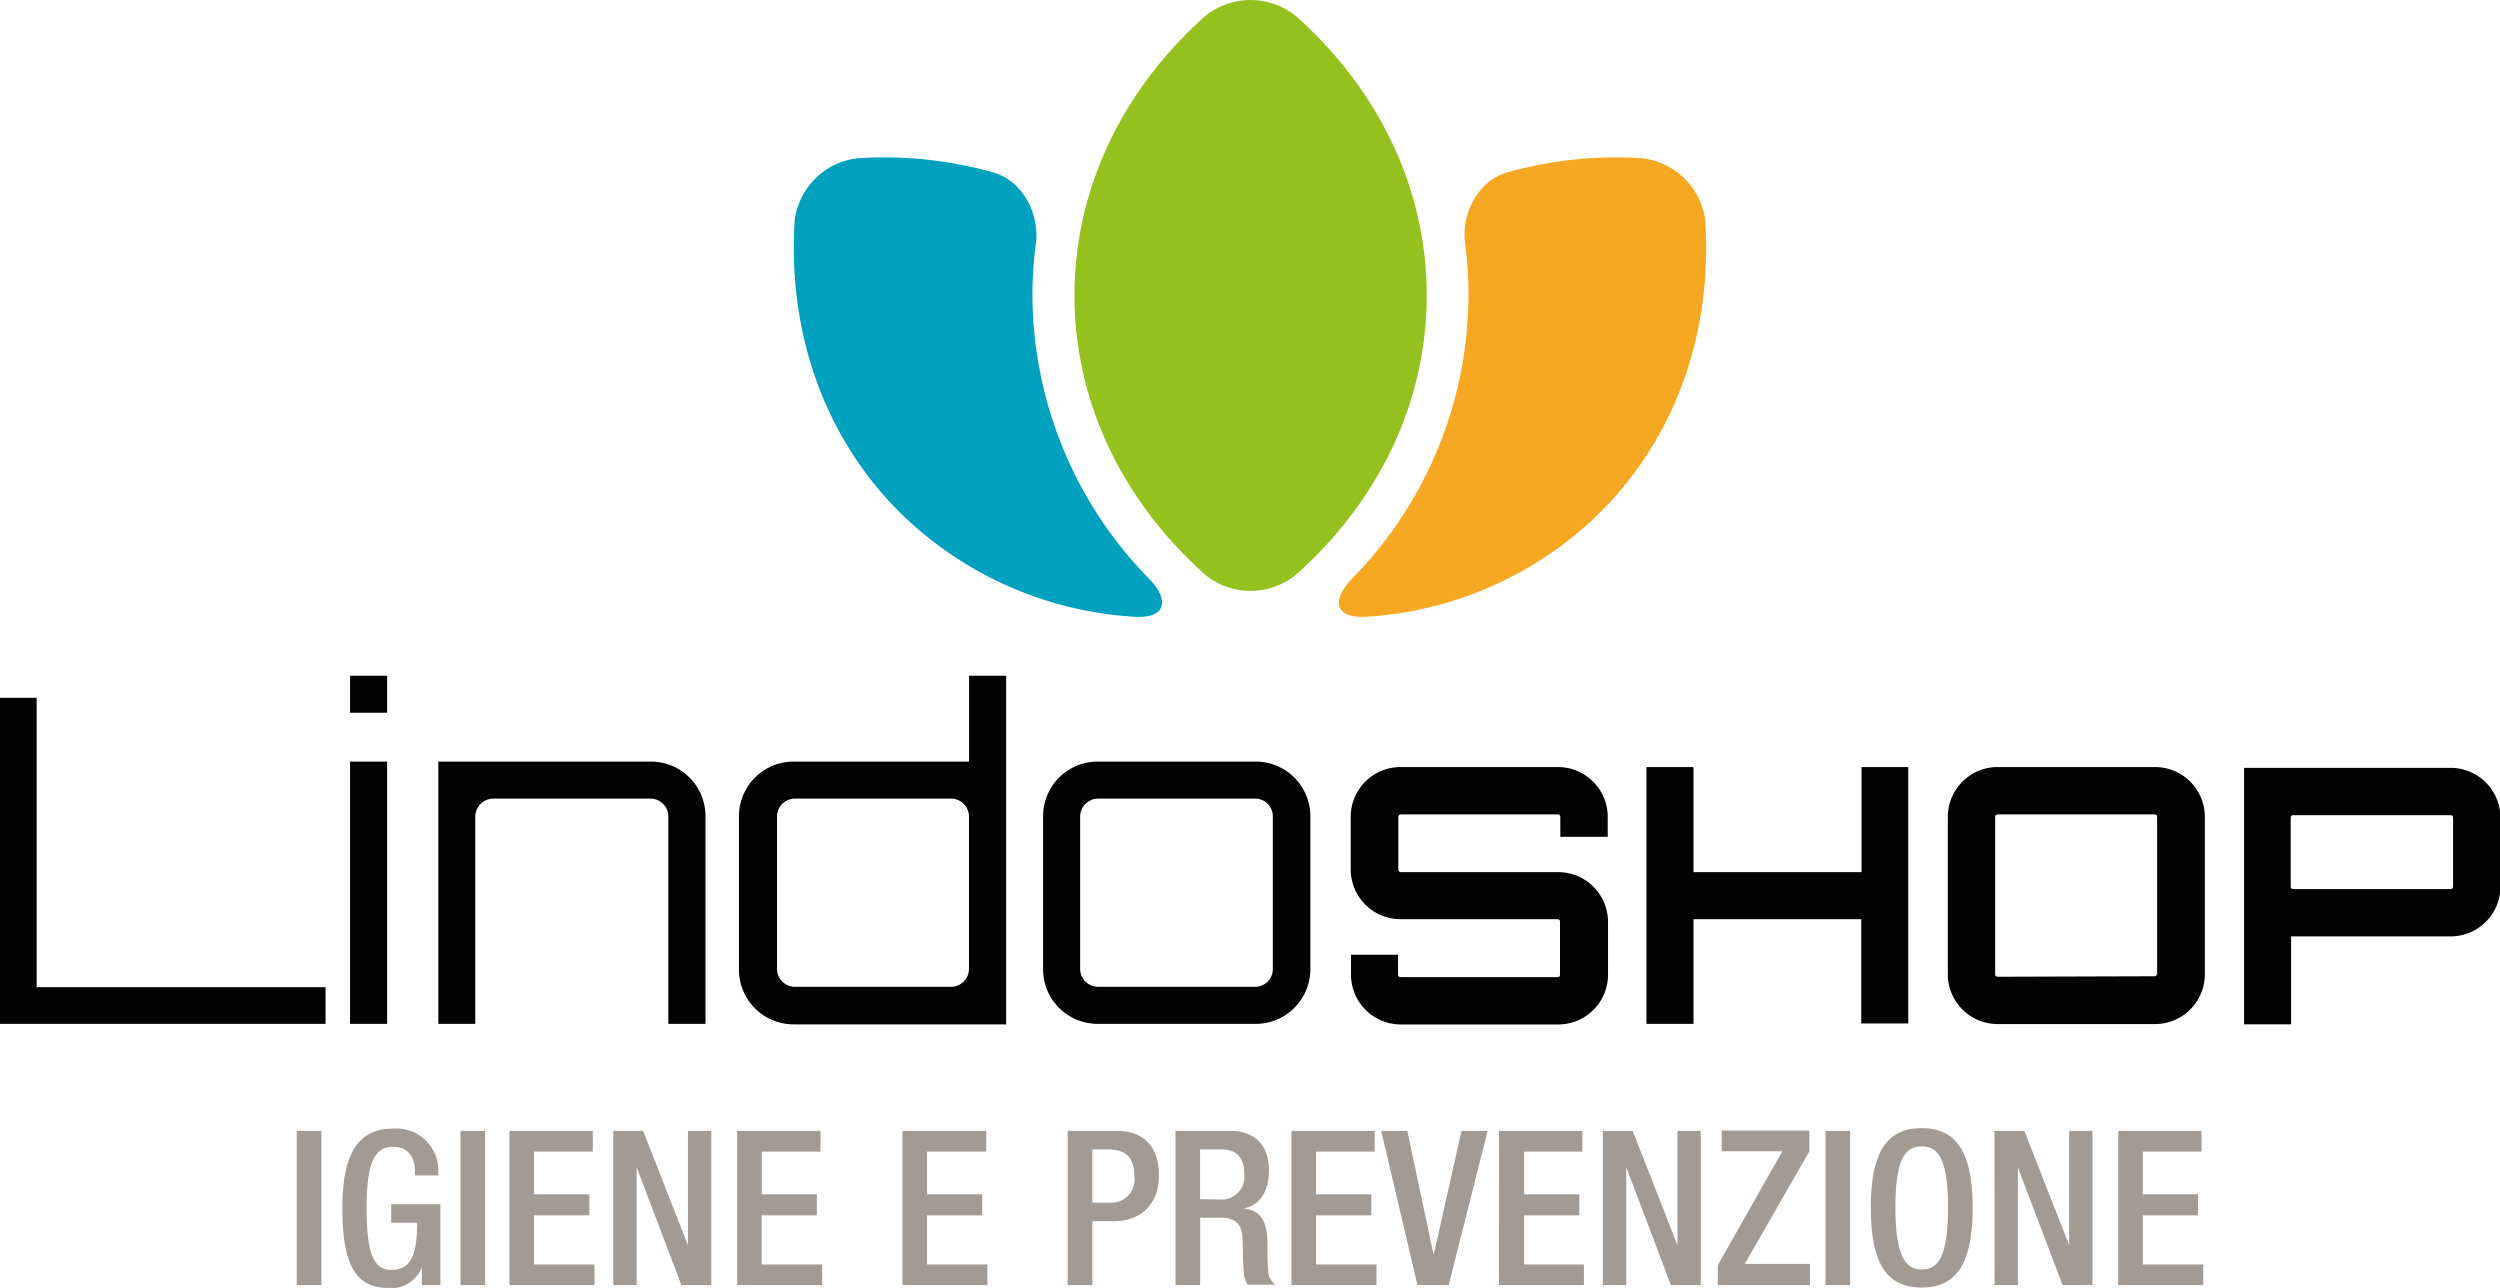
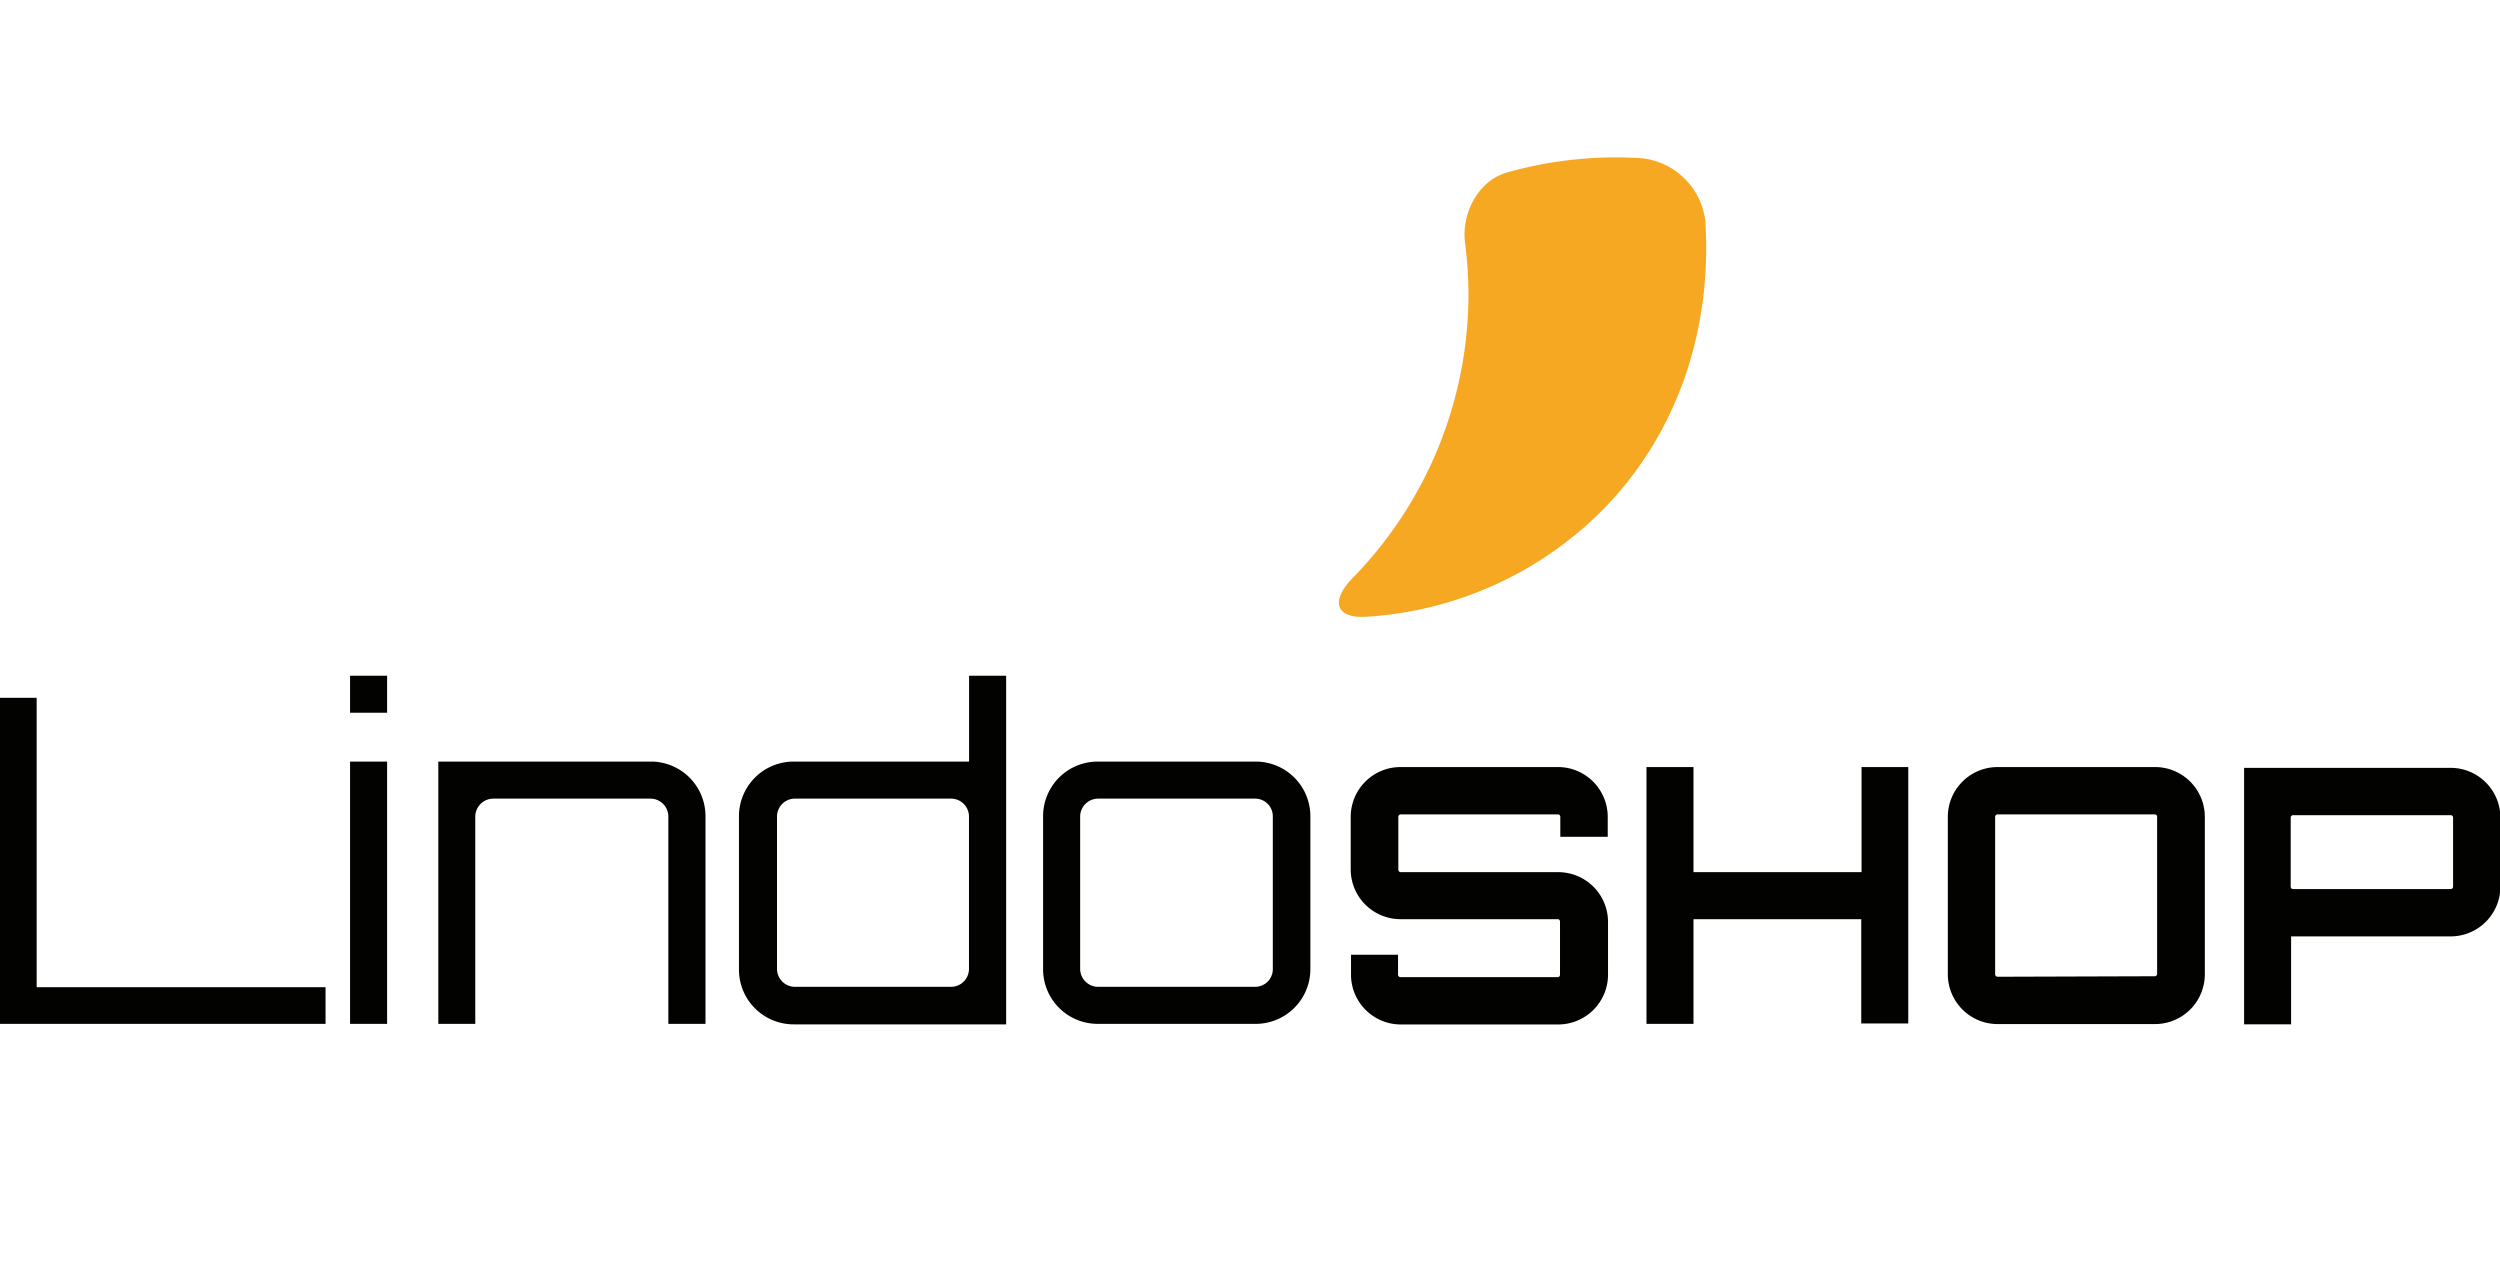
<svg xmlns="http://www.w3.org/2000/svg" viewBox="0 0 250.96 129.29">
  <defs>
    <style>.cls-1{fill:#020300}.cls-2{fill:#f7a823}.cls-3{fill:#00a1be}.cls-4{fill:#95c11f}.cls-5{fill:#a19b93}</style>
  </defs>
  <g id="Livello_2" data-name="Livello 2">
    <g id="Livello_1-2" data-name="Livello 1">
      <path d="M0 70.05h3.68V99.1h29v3.68H0ZM38.86 67.83v3.72h-3.72v-3.72Zm-3.72 8.62h3.72v26.33h-3.72ZM70.82 81.94v20.84h-3.73V81.94a1.8 1.8 0 0 0-1.77-1.77H49.53a1.82 1.82 0 0 0-1.82 1.77v20.84H44V76.45h21.32a5.48 5.48 0 0 1 5.5 5.49ZM101 67.83v35H79.72a5.49 5.49 0 0 1-5.54-5.49v-15.4a5.49 5.49 0 0 1 5.54-5.49h17.56v-8.62Zm-5.5 31.23a1.8 1.8 0 0 0 1.77-1.77V81.94a1.8 1.8 0 0 0-1.77-1.77H79.72A1.8 1.8 0 0 0 78 81.94v15.35a1.8 1.8 0 0 0 1.77 1.77ZM126 76.45a5.49 5.49 0 0 1 5.54 5.49v15.35a5.49 5.49 0 0 1-5.54 5.49h-15.8a5.48 5.48 0 0 1-5.49-5.49V81.94a5.48 5.48 0 0 1 5.49-5.49Zm-15.8 3.72a1.81 1.81 0 0 0-1.77 1.77v15.35a1.81 1.81 0 0 0 1.77 1.77H126a1.77 1.77 0 0 0 1.77-1.77V81.94a1.77 1.77 0 0 0-1.77-1.77ZM161.39 84h-4.76v-2a.24.24 0 0 0-.21-.25h-15.8a.25.25 0 0 0-.25.25v5.3a.25.25 0 0 0 .25.25h15.8a5 5 0 0 1 5 5v5.29a5 5 0 0 1-5 5h-15.8a5 5 0 0 1-5-5v-2h4.72v2a.25.25 0 0 0 .25.25h15.8a.24.24 0 0 0 .21-.25v-5.32a.24.24 0 0 0-.21-.25h-15.8a5 5 0 0 1-5-5V82a5 5 0 0 1 5-5h15.8a5 5 0 0 1 5 5ZM191.56 77v25.74h-4.72V92.27H170v10.51h-4.72V77H170v10.55h16.87V77ZM216.33 77a5 5 0 0 1 5 5v15.8a5 5 0 0 1-5 5h-15.8a5 5 0 0 1-5-5V82a5 5 0 0 1 5-5Zm0 21a.24.24 0 0 0 .21-.25V82a.24.24 0 0 0-.21-.25h-15.8a.25.25 0 0 0-.25.25v15.8a.25.25 0 0 0 .25.25ZM246 77.08a5 5 0 0 1 5 5V89a5 5 0 0 1-5 5h-16.01v8.83h-4.72V77.08Zm.25 5a.24.24 0 0 0-.25-.25h-15.8a.24.24 0 0 0-.25.25V89a.24.24 0 0 0 .25.25H246a.24.24 0 0 0 .25-.25Z" class="cls-1" />
      <path d="M147.41 29.66a40.81 40.81 0 0 1-11.71 28.45c-2.15 2.26-1.61 4 1.5 3.8a36.6 36.6 0 0 0 23.46-10.5c7.77-7.76 11.22-18.36 10.53-29.23a7.21 7.21 0 0 0-6.31-6.29 40.19 40.19 0 0 0-13.56 1.41c-3 .84-4.64 4.22-4.25 7.11a41.46 41.46 0 0 1 .34 5.25Z" class="cls-2" />
-       <path d="M113.86 61.91c3.1.21 3.65-1.56 1.5-3.8a40.87 40.87 0 0 1-11.72-28.46 39.61 39.61 0 0 1 .35-5.23c.37-2.87-1.26-6.23-4.25-7.1a40.36 40.36 0 0 0-13.67-1.43 7.17 7.17 0 0 0-6.3 6.29c-.69 10.87 2.77 21.47 10.53 29.23a36.63 36.63 0 0 0 23.56 10.5Z" class="cls-3" />
-       <path d="M130 1.54a7.25 7.25 0 0 0-8.93 0c-8.15 7.2-13.21 17.13-13.21 28.11s5.06 20.92 13.21 28.12a7.22 7.22 0 0 0 8.93 0c8.17-7.2 13.22-17.13 13.22-28.12S138.16 8.74 130 1.54Z" class="cls-4" />
-       <path d="M29.79 113.52h2.47V129h-2.47ZM42.35 127.19a3.24 3.24 0 0 1-3.38 2.1c-3.38 0-4.6-2.52-4.6-8s1.56-8 5.14-8a4.21 4.21 0 0 1 4.49 4.39v.32h-2.34v-.37c0-1.15-.48-2.51-2.17-2.51s-2.69 1.17-2.69 6.11.83 6.24 2.5 6.24c1.88 0 2.57-1.35 2.57-4.73h-2.6v-1.86h4.94V129h-1.86ZM46.23 113.52h2.47V129h-2.47ZM51.14 113.52h8.37v2.08h-5.9v4.29h5.55V122h-5.55v4.93h6.07V129h-8.54ZM61.56 113.52h3l4.5 11.48v-11.48h2.34V129h-3l-4.49-11.83V129h-2.35ZM74 113.52h8.37v2.08h-5.9v4.29H82V122h-5.54v4.93h6.07V129H74ZM90.59 113.52H99v2.08h-5.94v4.29h5.54V122h-5.54v4.93h6.06V129h-8.53ZM107.18 113.52h4.89c3 0 4.27 1.86 4.27 4.5s-1.62 4.57-4.53 4.57h-2.16V129h-2.47Zm2.47 7.21h1.75a2.33 2.33 0 0 0 2.47-2.66c0-1.67-.67-2.69-2.64-2.69h-1.58ZM118 113.52h5.46c2.16 0 3.92 1.08 3.92 4 0 2-.89 3.53-2.58 3.79 1.54.15 2.34 1 2.43 3.16 0 1 0 2.21.08 3.14a1.65 1.65 0 0 0 .74 1.35h-2.79a2.59 2.59 0 0 1-.41-1.37c-.09-.93-.07-1.8-.11-2.92 0-1.69-.57-2.43-2.26-2.43h-2V129H118Zm4.44 6.89a2.29 2.29 0 0 0 2.47-2.52c0-1.64-.72-2.51-2.34-2.51h-2.1v5ZM129.64 113.52H138v2.08h-5.89v4.29h5.55V122h-5.55v4.93h6.07V129h-8.54ZM138.65 113.52h2.62l2.62 12.35h.05l2.77-12.35h2.62l-3.9 15.48h-3.14ZM150.48 113.52h8.36v2.08H153v4.29h5.54V122H153v4.93h6V129h-8.53ZM160.9 113.52h3l4.49 11.48v-11.48h2.34V129h-3l-4.48-11.83V129h-2.35ZM172.44 127l6.48-11.43h-6.09v-2.08h8.8v2.08l-6.48 11.3h6.54V129h-9.25ZM183.25 113.52h2.47V129h-2.47ZM187.8 121.25c0-5.52 1.56-8 5.11-8s5.11 2.52 5.11 8-1.56 8-5.11 8-5.11-2.48-5.11-8Zm7.75-.06c0-5.2-1.17-6.11-2.64-6.11s-2.64.91-2.64 6.11 1.17 6.24 2.64 6.24 2.64-.91 2.64-6.24ZM200.21 113.52h3l4.5 11.48v-11.48h2.34V129h-3l-4.49-11.83V129h-2.34ZM212.64 113.52H221v2.08h-5.9v4.29h5.55V122h-5.55v4.93h6.07V129h-8.54Z" class="cls-5" />
    </g>
  </g>
</svg>